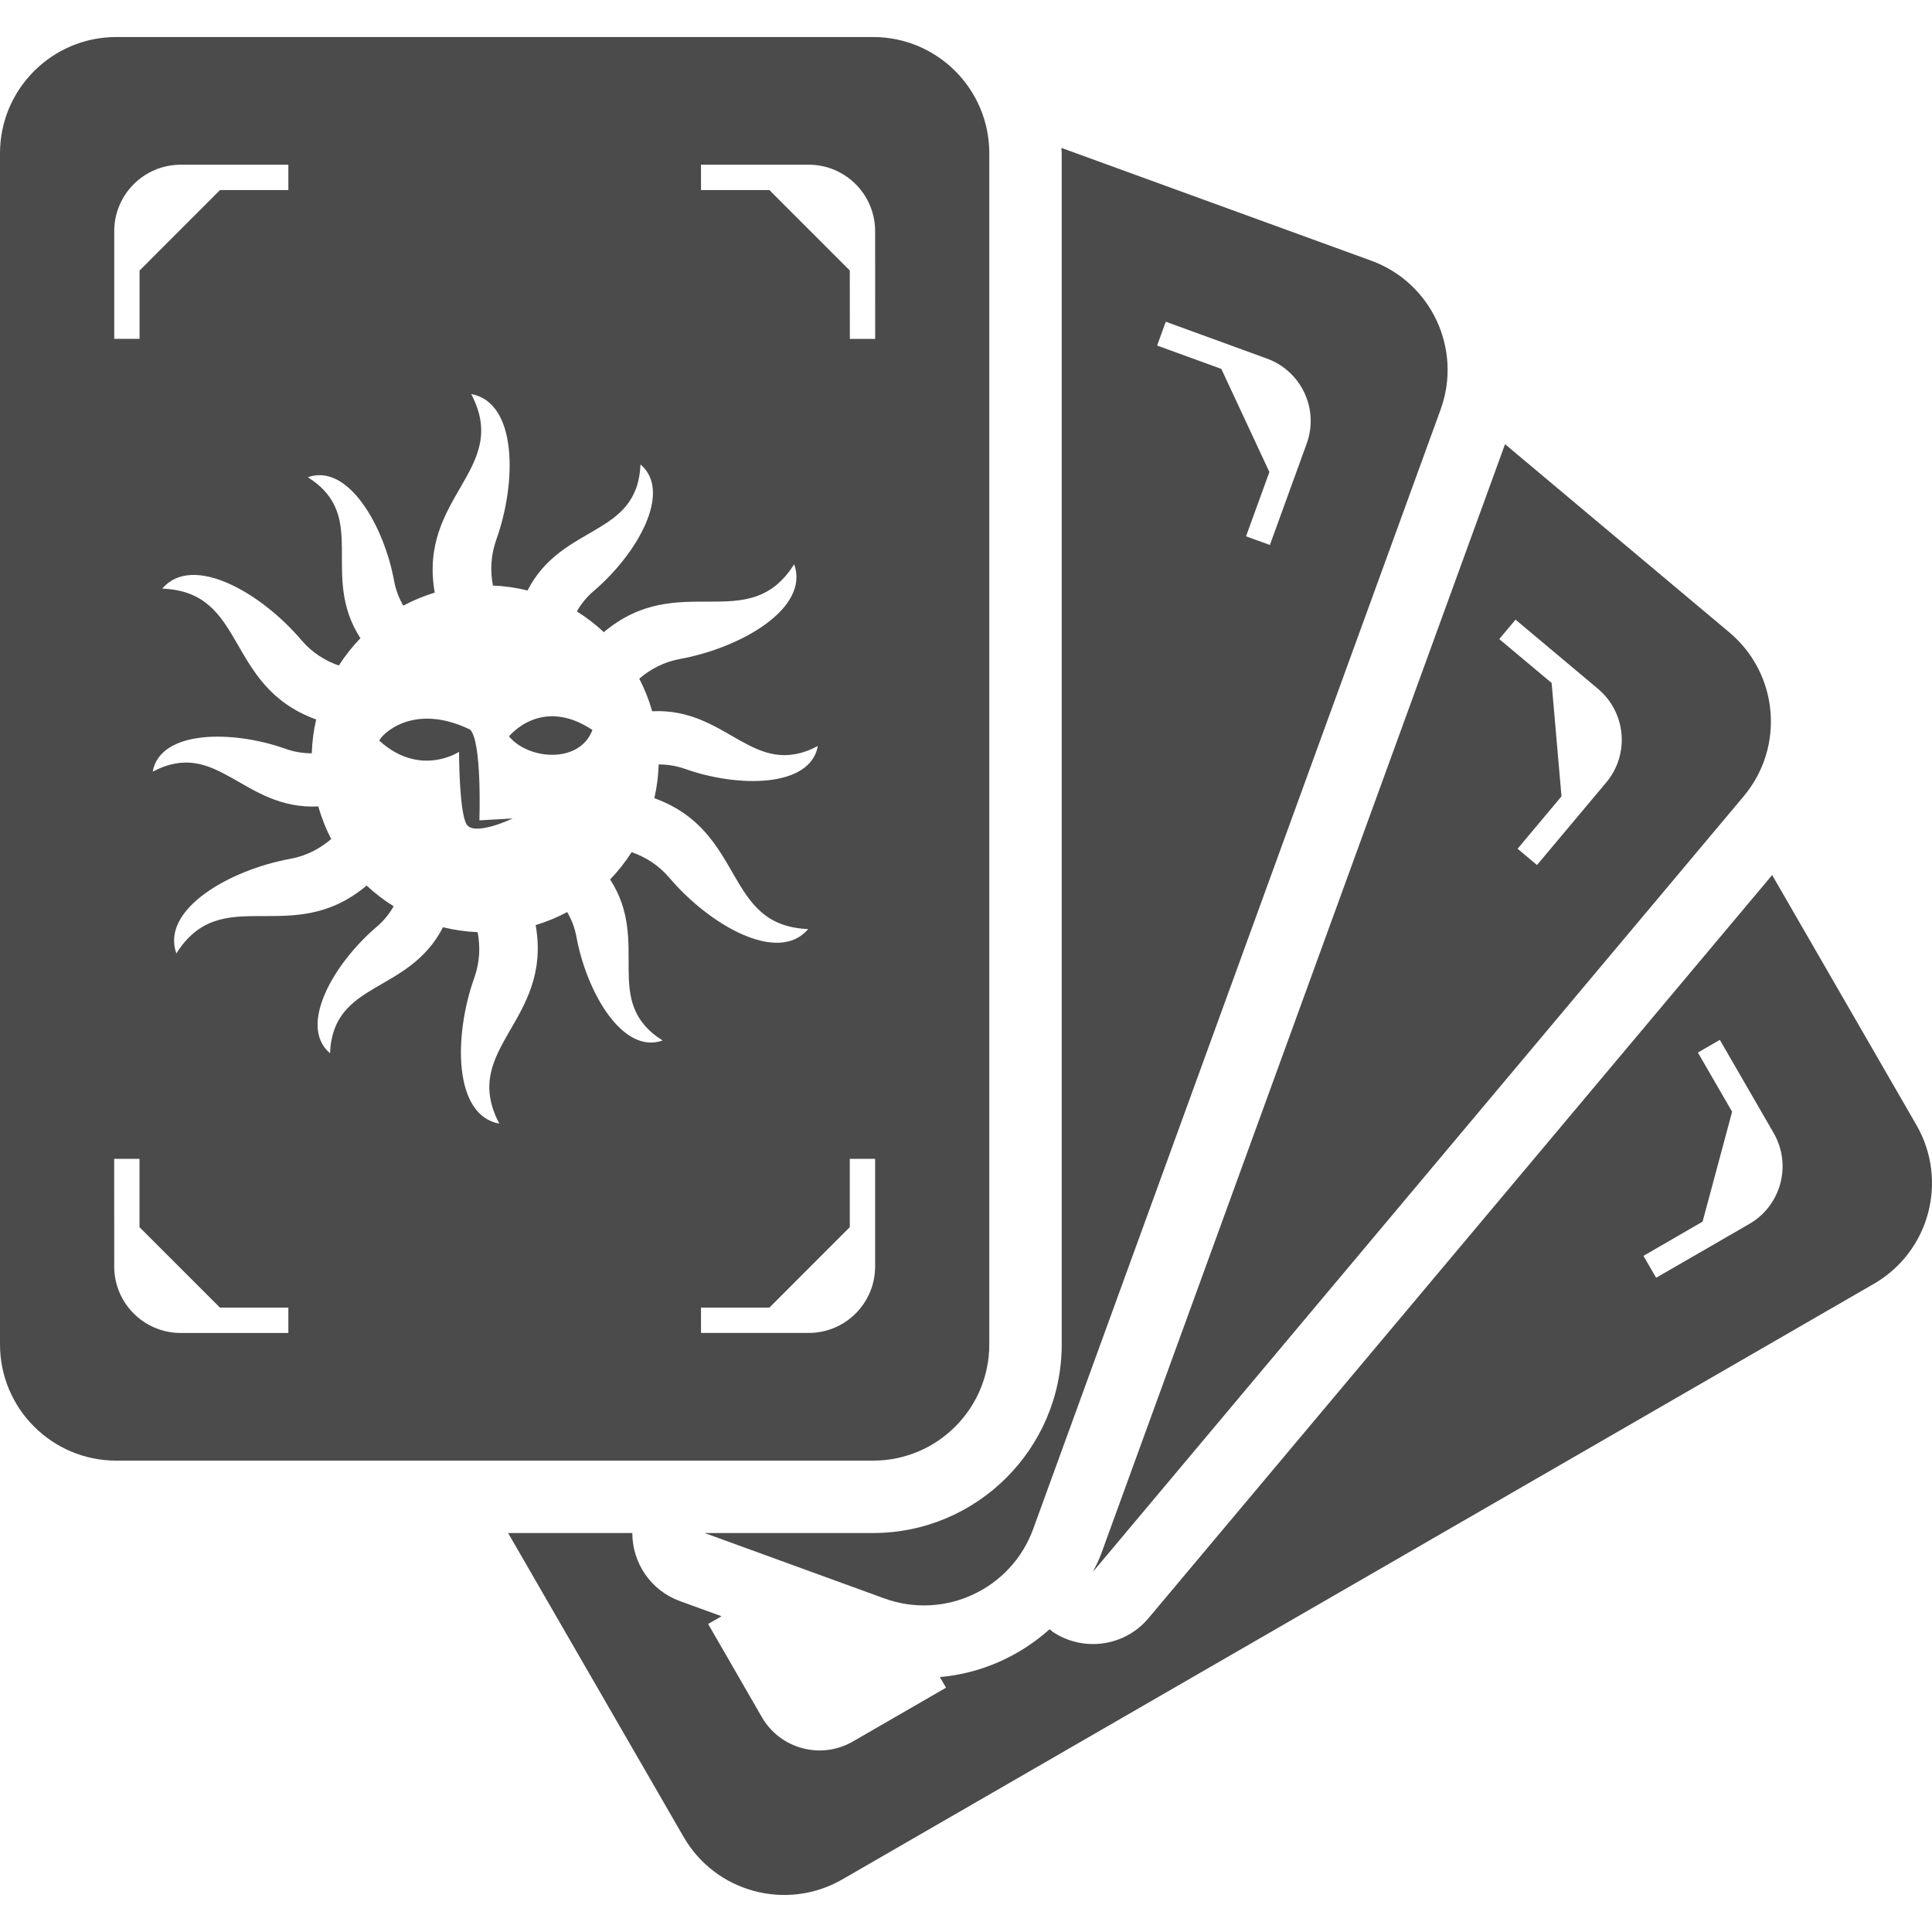
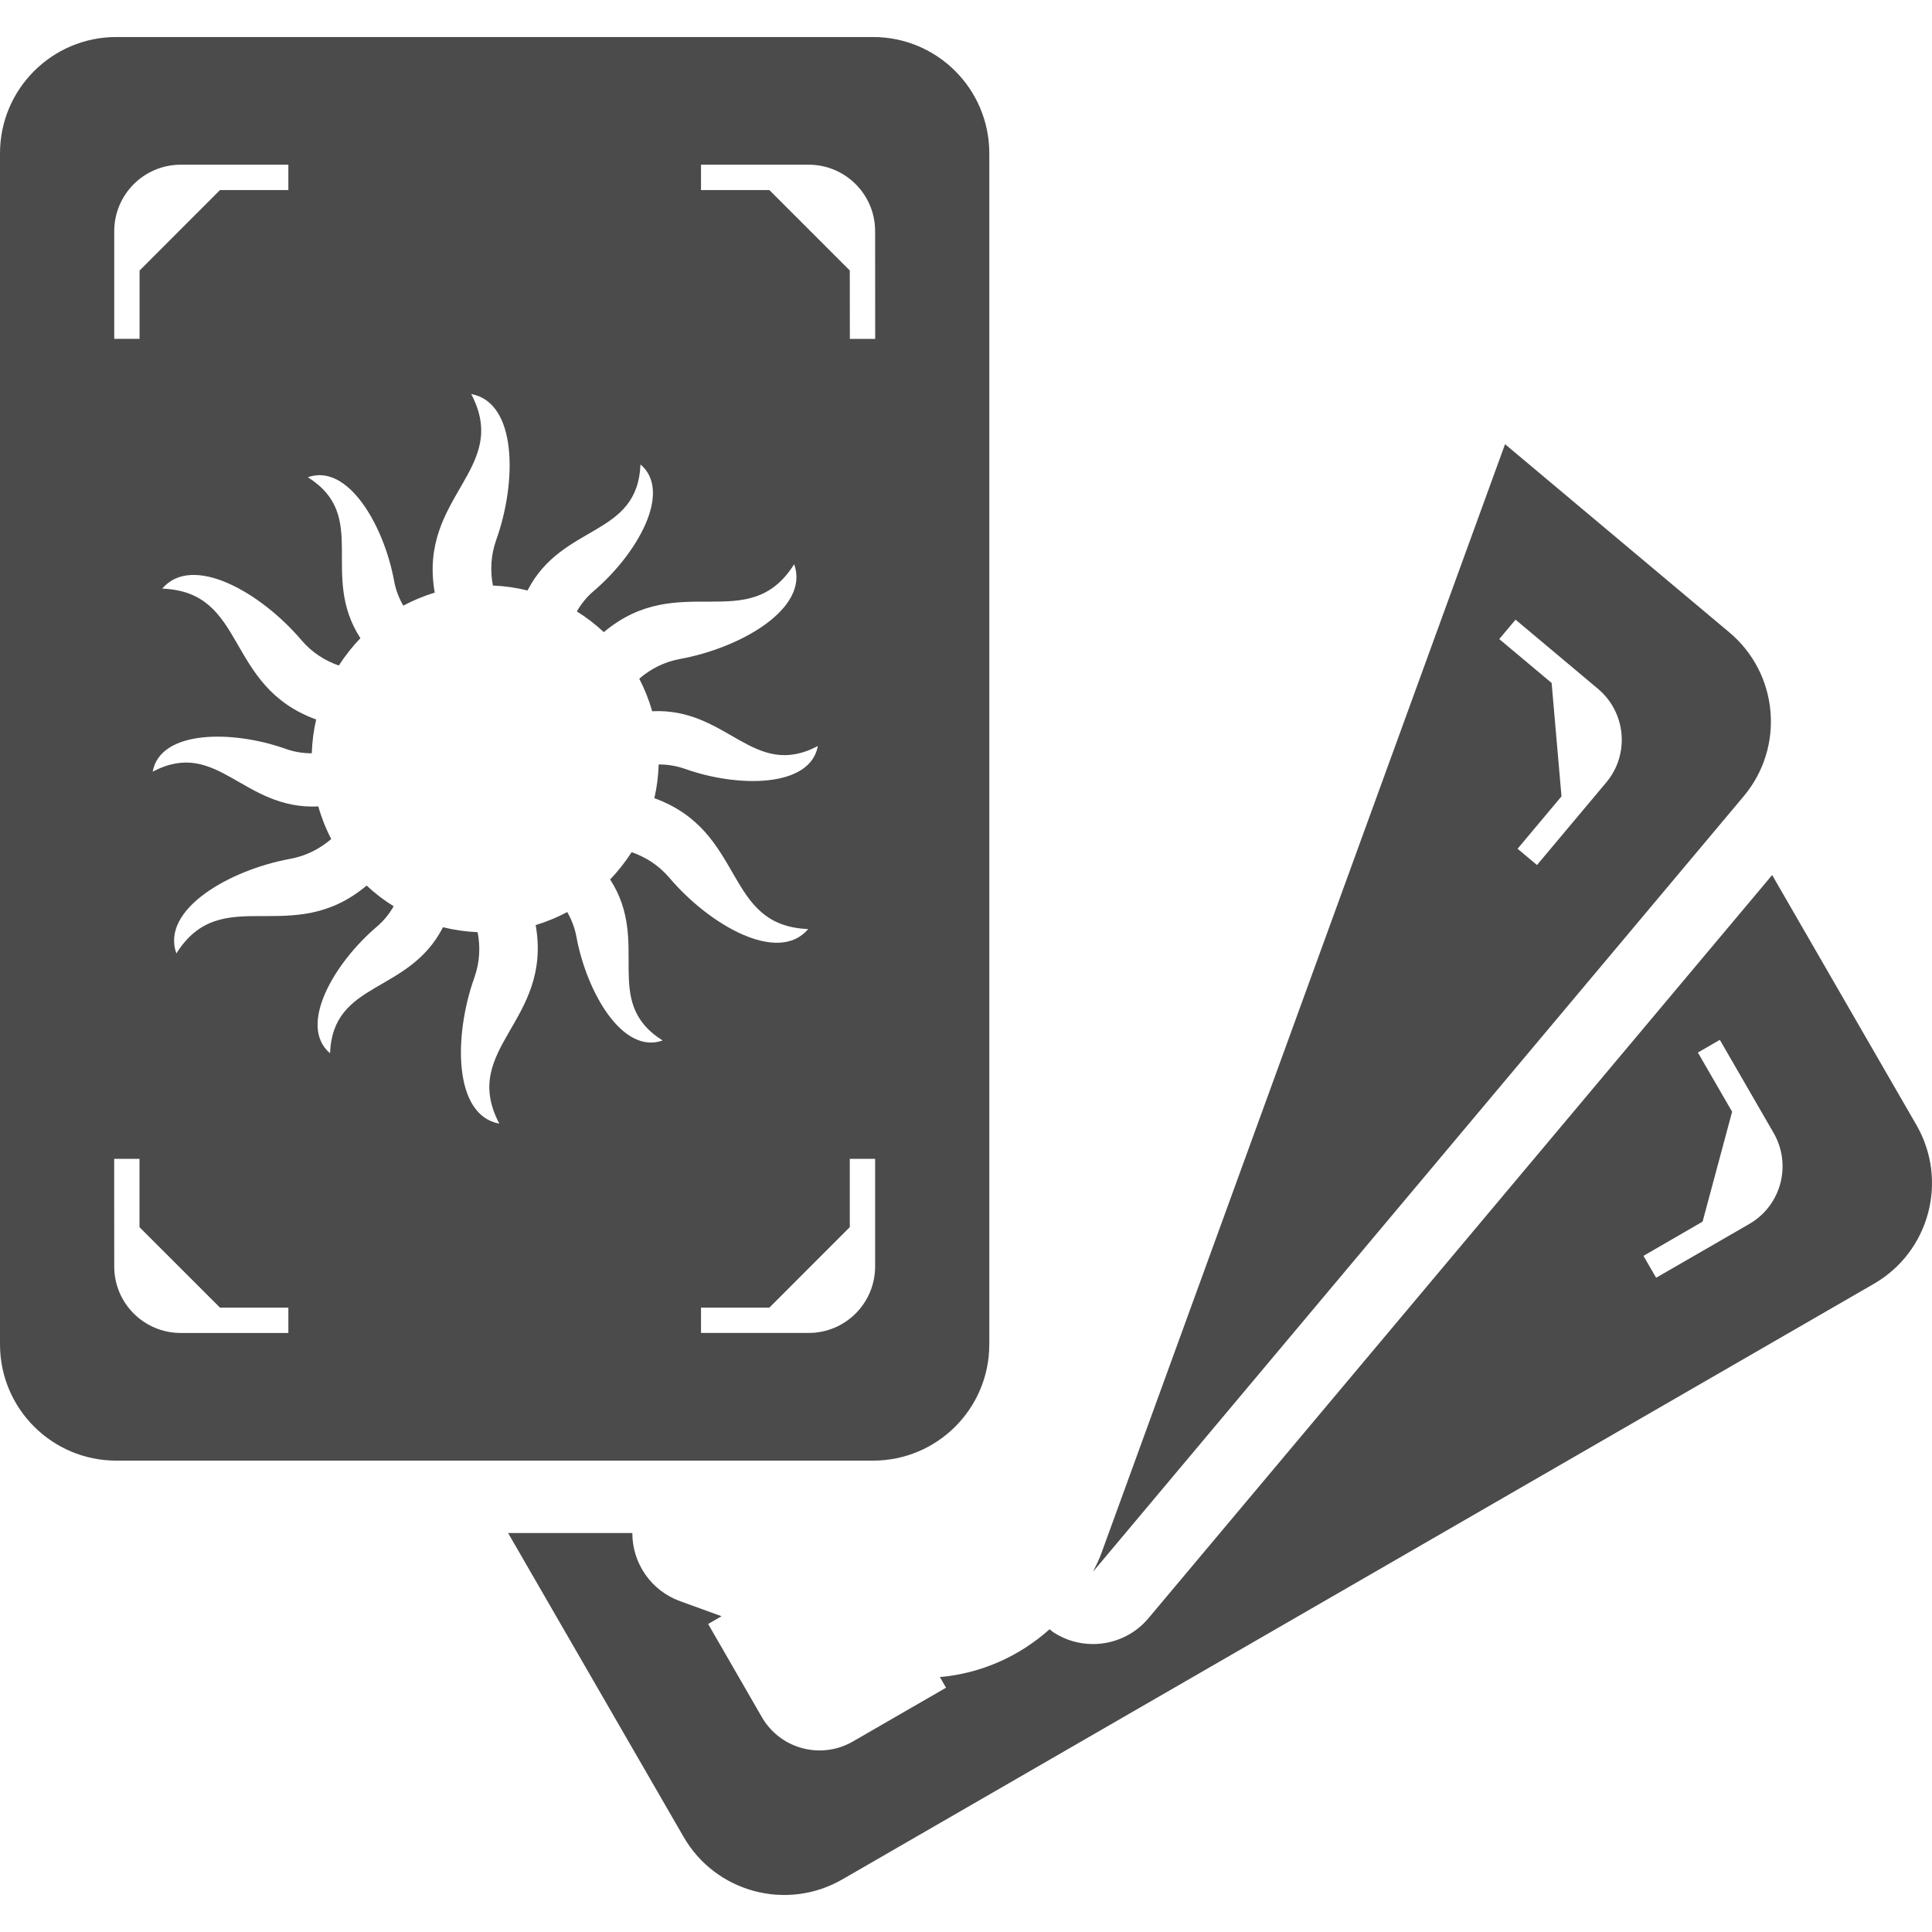
<svg xmlns="http://www.w3.org/2000/svg" version="1.1" id="_x32_" x="0px" y="0px" viewBox="0 0 512 512" style="width: 256px; height: 256px; opacity: 1;" xml:space="preserve">
  <style type="text/css">
	.st0{fill:#4B4B4B;}
</style>
  <g>
    <path class="st0" d="M289.665,416.514l172.432-205.498c10.946-13.045,9.242-32.467-3.794-43.42l-59.451-49.88L291.84,411.732   C291.233,413.402,290.44,414.946,289.665,416.514z M401.635,164.214l21.841,18.324c7.471,6.274,8.45,17.397,2.175,24.843   l-18.332,21.858l-5.144-4.31l11.636-13.889l-2.614-30.046l-13.88-11.637L401.635,164.214z" style="fill: rgb(75, 75, 75);" />
-     <path class="st0" d="M231.36,406.268h-44.625l47.594,17.321c15.988,5.818,33.664-2.42,39.482-18.408l107.957-296.622   c5.818-15.997-2.412-33.672-18.417-39.491l-82.068-29.869c0.016,0.481,0.084,0.953,0.084,1.434V356.27   C281.367,383.838,258.936,406.268,231.36,406.268z M308.942,85.258l26.799,9.765c9.159,3.331,13.88,13.442,10.525,22.592   l-9.732,26.808l-6.324-2.294l6.19-17.034l-12.733-27.33l-17.017-6.19L308.942,85.258z" style="fill: rgb(75, 75, 75);" />
    <path class="st0" d="M507.871,298.135l-38.234-66.239L304.355,428.843c-3.762,4.495-9.192,6.848-14.707,6.848   c-3.609,0-7.236-1.004-10.456-3.095c-0.371-0.245-0.674-0.557-1.028-0.835c-7.978,7.142-18.131,11.73-29.094,12.674l1.636,2.826   l-24.709,14.268c-8.432,4.857-19.21,1.974-24.083-6.451l-14.252-24.708l3.558-2.049l-11.047-4.014   c-7.674-2.8-12.615-10.094-12.599-18.038h-32.921l46.498,80.508c8.5,14.749,27.339,19.783,42.079,11.283l273.357-157.827   C511.328,331.723,516.371,312.884,507.871,298.135z M463.582,324.361l-24.691,14.259l-3.356-5.801l15.668-9.074l7.826-29.127   l-9.074-15.685l5.818-3.364l14.269,24.699C474.899,308.718,472.015,319.495,463.582,324.361z" style="fill: rgb(75, 75, 75);" />
    <path class="st0" d="M262.174,356.27V40.633c0-17.026-13.779-30.822-30.814-30.822H30.83C13.813,9.81,0,23.607,0,40.633V356.27   c0,17.026,13.813,30.813,30.83,30.813h200.53C248.395,387.083,262.174,373.296,262.174,356.27z M185.773,43.643h28.52   c9.748,0.009,17.641,7.901,17.624,17.642l0.016,28.52h-6.712l-0.018-18.122l-21.317-21.318h-18.114V43.643z M30.273,61.284   c0-9.74,7.893-17.633,17.624-17.633h28.52v6.712H58.304L36.986,71.698v18.106h-6.713V61.284z M47.881,353.252   c-9.715-0.008-17.624-7.893-17.608-17.633L30.257,307.1h6.712v18.113l21.335,21.326h18.114v6.713H47.881z M177.391,232.621   c-2.9-3.424-6.392-5.524-10.001-6.789c-1.669,2.589-3.575,5.026-5.7,7.235c10.929,16.899-2.496,32.315,13.914,42.67   c-10.608,3.795-20.154-12.784-22.853-27.516c-0.455-2.454-1.333-4.604-2.428-6.519c-2.631,1.408-5.431,2.564-8.366,3.458   c4.52,25.602-20.188,32.568-9.63,52.621c-12.144-2.21-12.144-23.207-6.628-38.673c1.501-4.224,1.603-8.306,0.877-12.076   c-3.154-0.127-6.207-0.573-9.175-1.307c-9.158,17.877-29.177,14.024-29.936,33.402c-8.585-7.278,0.995-23.848,12.396-33.546   c1.923-1.636,3.356-3.474,4.47-5.414c-2.58-1.585-4.958-3.424-7.168-5.482c-19.935,16.748-38.335-1.189-50.427,17.987   c-4.166-11.637,14.015-22.119,30.189-25.07c4.385-0.802,7.96-2.775,10.861-5.254c-1.433-2.724-2.58-5.616-3.424-8.635   c-20.07,0.987-26.749-18.24-43.901-9.209c2.007-11.08,21.149-11.08,35.249-6.046c2.378,0.851,4.672,1.172,6.915,1.172   c0.101-3.078,0.49-6.063,1.164-8.956c-24.472-8.913-18.13-33.806-40.798-34.684c8.011-9.42,26.192,1.072,36.834,13.593   c2.884,3.408,6.376,5.532,9.968,6.789c1.67-2.589,3.576-5.018,5.718-7.244c-10.929-16.89,2.496-32.306-13.931-42.652   c10.608-3.804,20.172,12.758,22.87,27.507c0.455,2.454,1.315,4.604,2.428,6.519c2.648-1.408,5.43-2.564,8.332-3.458   c-4.487-25.601,20.222-32.567,9.664-52.621c12.16,2.218,12.16,23.207,6.628,38.665c-1.501,4.233-1.586,8.331-0.878,12.084   c3.155,0.135,6.207,0.574,9.175,1.315c9.158-17.869,29.161-14.032,29.936-33.41c8.585,7.278-0.978,23.848-12.396,33.546   c-1.923,1.636-3.356,3.482-4.47,5.413c2.58,1.594,4.958,3.441,7.151,5.49c19.952-16.756,38.336,1.197,50.445-17.996   c4.166,11.637-14.015,22.128-30.172,25.088c-4.419,0.8-7.978,2.757-10.879,5.236c1.417,2.741,2.564,5.616,3.424,8.635   c20.054-0.987,26.748,18.248,43.901,9.217c-2.007,11.072-21.149,11.072-35.25,6.038c-2.394-0.835-4.688-1.156-6.932-1.156   c-0.101,3.061-0.472,6.046-1.147,8.939c24.455,8.896,18.13,33.798,40.781,34.684C206.198,255.634,188.016,245.143,177.391,232.621z    M214.293,353.243h-28.52v-6.704h18.114l21.317-21.335V307.1h6.713v28.519C231.918,345.358,224.042,353.243,214.293,353.243z" style="fill: rgb(75, 75, 75);" />
-     <path class="st0" d="M124.585,193.35c-15.23-7.37-23.578,1.458-24.067,2.934c10.81,9.833,21.133,2.952,21.133,2.952   s0,15.702,1.956,19.151c1.956,3.424,12.261-1.484,12.261-1.484l-8.82,0.498C127.048,217.4,127.772,196.529,124.585,193.35z" style="fill: rgb(75, 75, 75);" />
-     <path class="st0" d="M134.89,195.146c5.11,6.224,18.704,7.362,22.11-1.695C143.408,184.386,134.89,195.146,134.89,195.146z" style="fill: rgb(75, 75, 75);" />
  </g>
</svg>